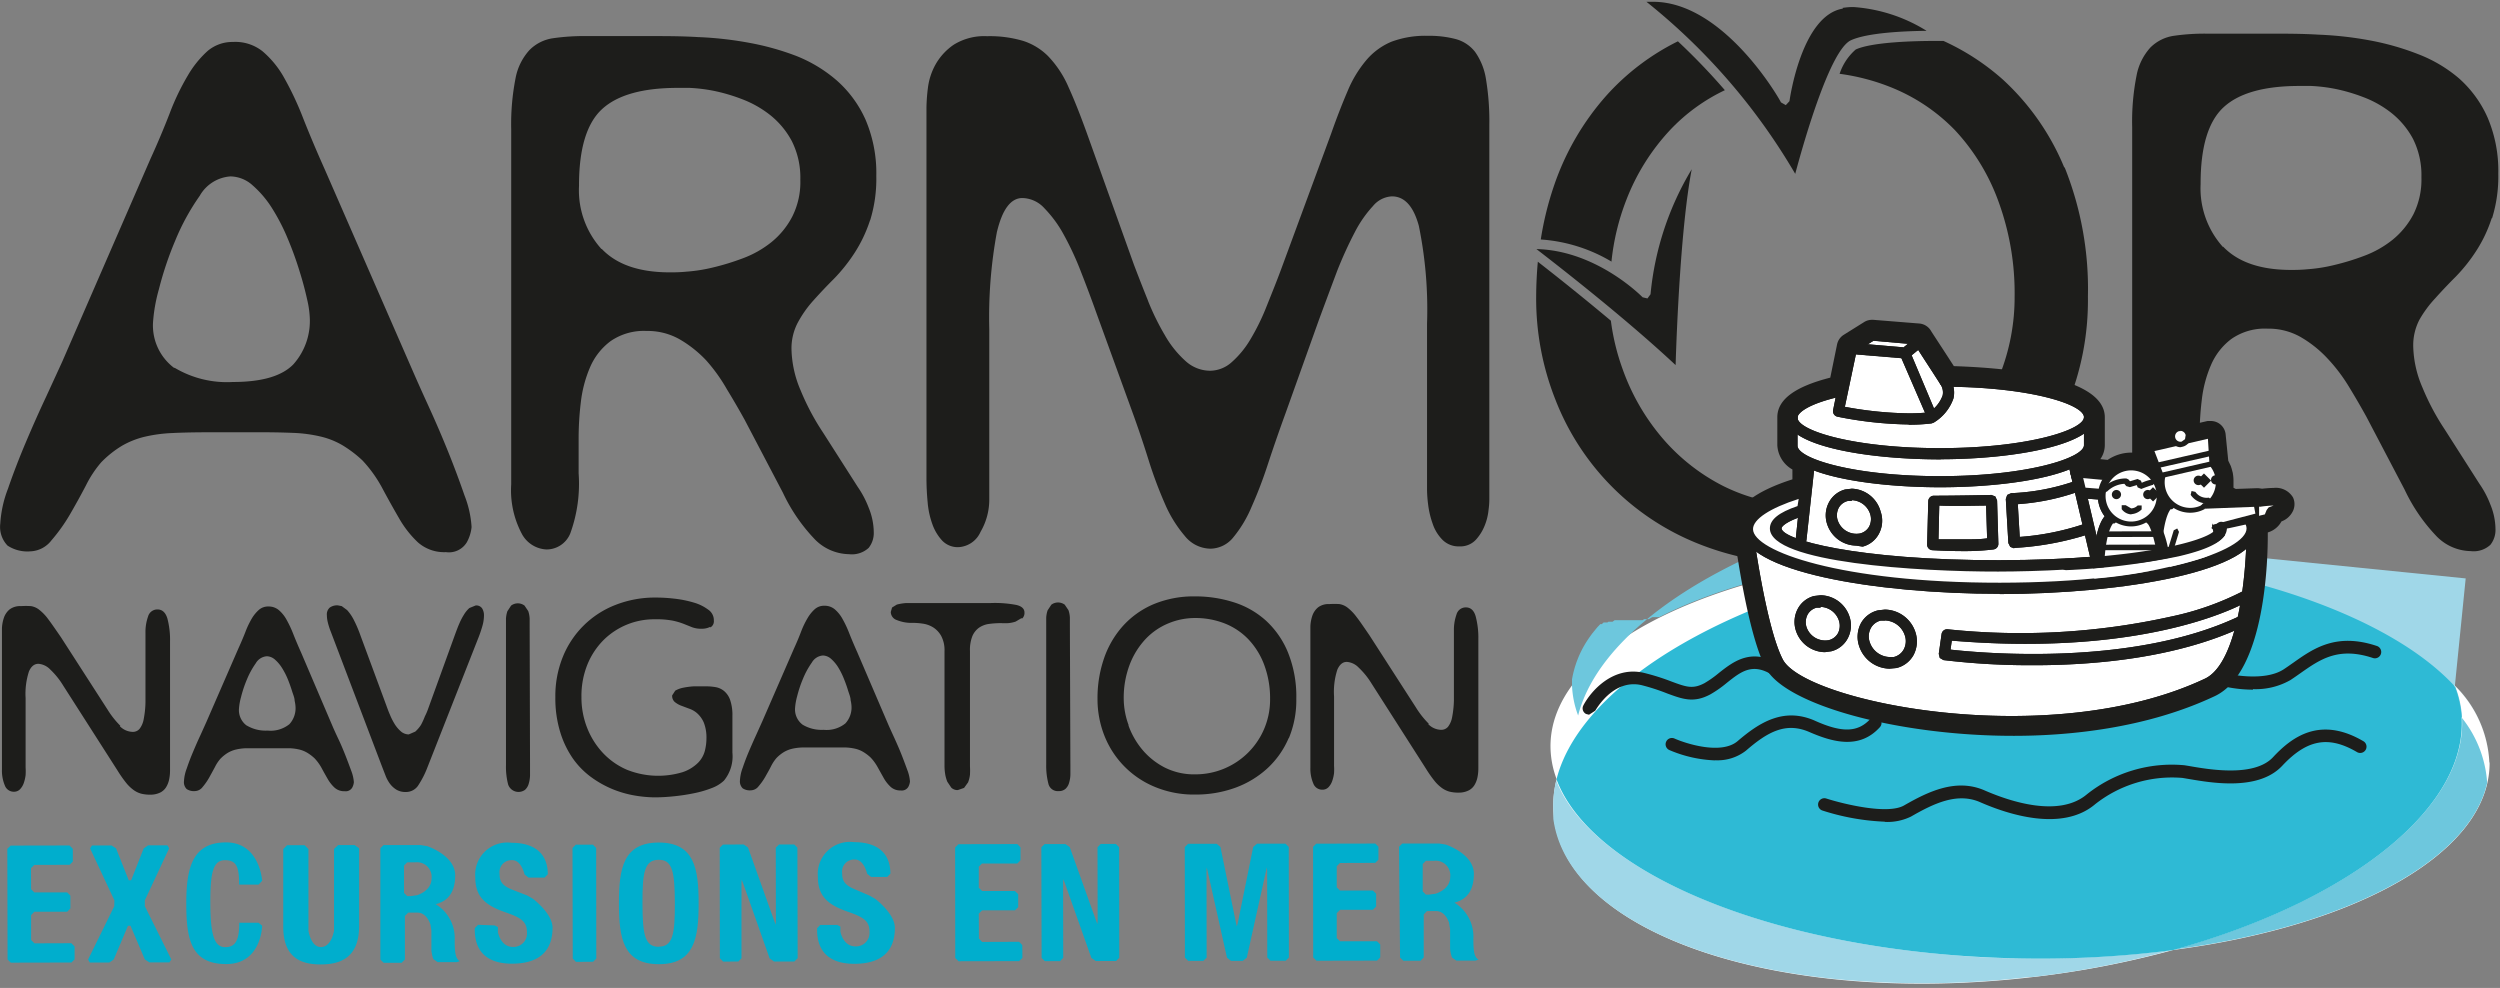
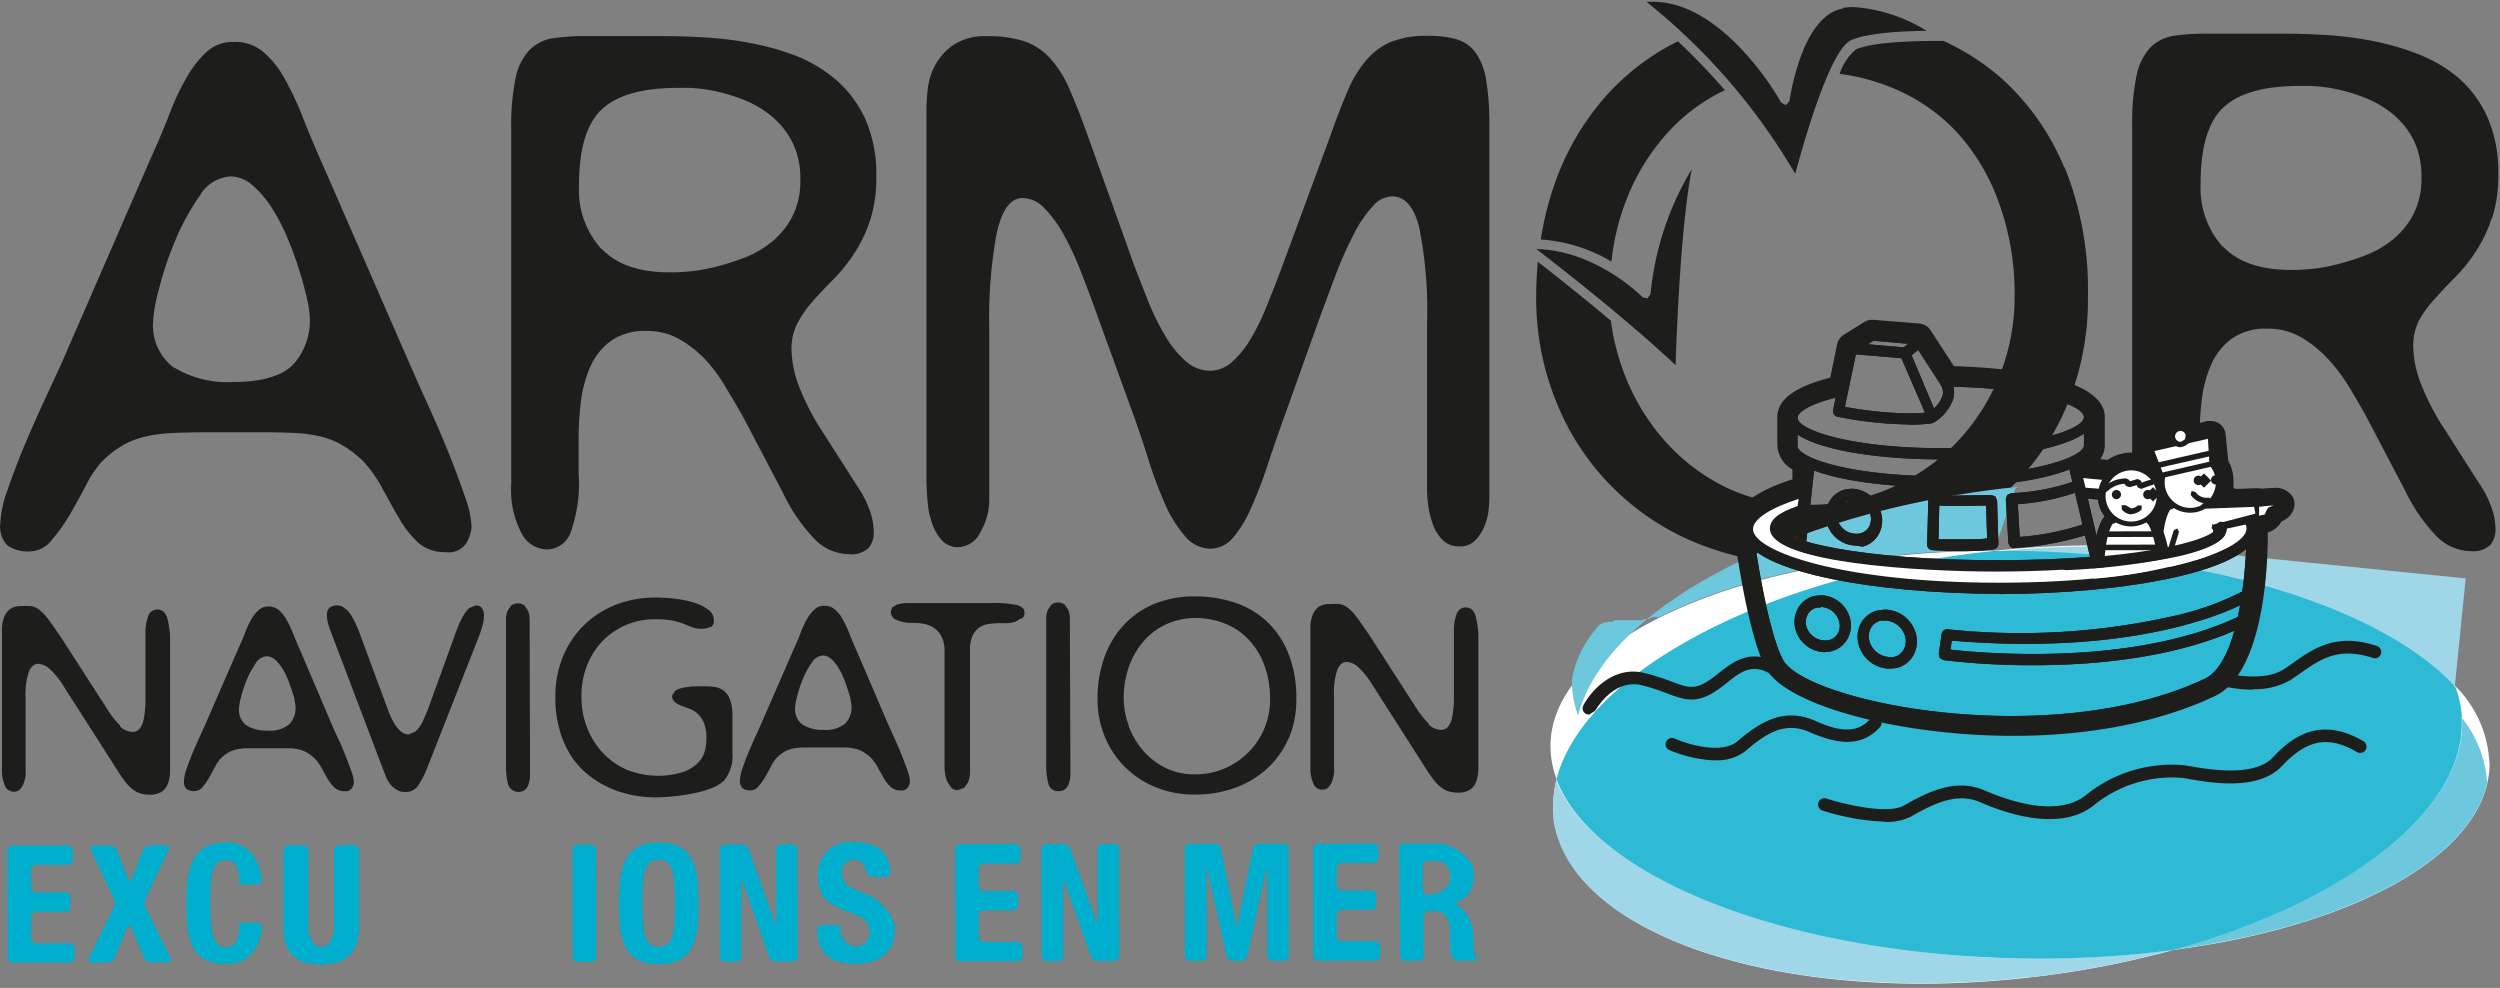
<svg xmlns="http://www.w3.org/2000/svg" width="248" height="98">
  <rect width="100%" height="100%" fill="#808080" stroke="none" />
  <g fill="none">
    <path d="M246.944 75.635a11.421 11.421 0 0 0-3.414-7.615c-3.895-9.924-23.198-15.748-45.685-13.388-24.594.14-44.099 8.63-44.036 19.442a9.37 9.37 0 0 0 .61 3.223 10.495 10.495 0 0 0-.267 3.807c1.358 11.65 22.614 18.731 47.475 15.825a93.185 93.185 0 0 0 13.96-2.69c18.299-2.412 31.42-9.734 31.383-18.592" fill="#FFF" />
    <path d="M204.774 16.612a24.53 24.53 0 0 0-6.117-8.744 23.503 23.503 0 0 0-5.863-3.807h-.9c-1.79 0-6.155.089-7.805.85a5.47 5.47 0 0 0-1.6 2.411c1.687.224 3.34.65 4.925 1.27a18.3 18.3 0 0 1 6.535 4.34 20.647 20.647 0 0 1 4.29 7.03 26.447 26.447 0 0 1 1.611 9.467 20.876 20.876 0 0 1-5.748 14.454 20.305 20.305 0 0 1-14.836 6.193 17.766 17.766 0 0 1-8.35-1.878 19.607 19.607 0 0 1-6.142-4.899 21.739 21.739 0 0 1-3.807-6.675 22.437 22.437 0 0 1-1.168-4.81 259.104 259.104 0 0 0-7.246-5.85 40.018 40.018 0 0 0-.165 3.516c-.02 3.474.627 6.92 1.904 10.152a25.19 25.19 0 0 0 13.858 14.175 27.919 27.919 0 0 0 11.155 2.12 31.46 31.46 0 0 0 11.027-1.904c3.263-1.184 6.26-3 8.82-5.343a24.277 24.277 0 0 0 5.838-8.325 27.145 27.145 0 0 0 2.132-10.939 32.45 32.45 0 0 0-2.31-12.817" fill="#1D1D1B" />
    <path d="M159.85 26.015a23.503 23.503 0 0 1 1.472-6.155 21.434 21.434 0 0 1 4.391-7.005 18.147 18.147 0 0 1 5.394-3.908 63.921 63.921 0 0 0-4.658-4.848 23.553 23.553 0 0 0-7.094 5.38 26.104 26.104 0 0 0-5.177 8.884 31.282 31.282 0 0 0-1.333 5.393c2.48.17 4.884.921 7.018 2.196" fill="#1D1D1B" />
    <path d="M163.429 29.607l-.482-.115s-4.505-4.644-10.533-4.784c2.449 1.891 8.883 6.904 13.807 11.51.101-3.312.507-13.743 1.599-19.429a29.378 29.378 0 0 0-4.086 12.399l-.305.419zM11.893 72.043c.334.346.79.546 1.27.559a.863.863 0 0 0 .685-.305c.21-.28.349-.607.406-.952a9.695 9.695 0 0 0 .177-1.662v-6.917a4.594 4.594 0 0 1 .254-1.598c.112-.426.5-.72.94-.711.469 0 .799.304.977.888.193.737.283 1.497.266 2.26V76.42c.002.303-.028.605-.089.901a2.411 2.411 0 0 1-.304.774 1.46 1.46 0 0 1-.597.533c-.302.14-.632.21-.964.203a3.528 3.528 0 0 1-.914-.101 2.348 2.348 0 0 1-.774-.38 3.921 3.921 0 0 1-.749-.737 12.5 12.5 0 0 1-.812-1.167l-5.406-8.452a7.614 7.614 0 0 0-1.27-1.574 1.815 1.815 0 0 0-1.18-.57c-.405 0-.718.253-.938.76a7.208 7.208 0 0 0-.33 2.653v6.878c.015.25.015.5 0 .749a3.807 3.807 0 0 1-.178.774 1.713 1.713 0 0 1-.368.622.825.825 0 0 1-.622.254.94.94 0 0 1-.888-.61 3.807 3.807 0 0 1-.292-1.586v-12.69-1.27c.007-.384.076-.765.203-1.129.112-.318.31-.599.571-.812.321-.229.71-.34 1.104-.317.334-.02.669-.02 1.003 0 .302.05.586.176.824.368.332.264.626.571.876.914.317.418.736 1.028 1.27 1.802l4.618 7.17a8.655 8.655 0 0 0 1.27 1.611m12.538-.025c.627.373 1.352.55 2.08.508a2.97 2.97 0 0 0 2.158-.635 2.335 2.335 0 0 0 .61-1.7c-.011-.21-.041-.418-.09-.622 0-.292-.152-.622-.266-.99a14.674 14.674 0 0 0-.419-1.168 7.31 7.31 0 0 0-.57-1.104 3.693 3.693 0 0 0-.699-.825c-.22-.2-.502-.317-.8-.33a1.383 1.383 0 0 0-1.103.698 8.147 8.147 0 0 0-.876 1.6c-.24.567-.435 1.153-.584 1.75a5.812 5.812 0 0 0-.203 1.13 1.904 1.904 0 0 0 .749 1.688m8.502 0c.153.368.356.812.61 1.345.253.533.482 1.079.697 1.625.216.545.407 1.066.584 1.548.14.357.226.734.254 1.117-.02.186-.075.367-.165.533a.749.749 0 0 1-.749.355 1.409 1.409 0 0 1-1.002-.355 3.617 3.617 0 0 1-.673-.85c-.19-.33-.393-.686-.596-1.067a4.62 4.62 0 0 0-.724-1.002 4.378 4.378 0 0 0-.723-.546 2.83 2.83 0 0 0-.787-.317 5.19 5.19 0 0 0-.951-.127H24.406a5.292 5.292 0 0 0-.99.127c-.28.066-.55.173-.8.317a3.68 3.68 0 0 0-.76.61c-.212.246-.391.519-.534.811-.19.356-.38.698-.583 1.066a6.104 6.104 0 0 1-.648.927.99.99 0 0 1-.761.393 1.269 1.269 0 0 1-.812-.203.952.952 0 0 1-.267-.787c.026-.435.12-.863.28-1.269.177-.533.389-1.087.634-1.662.241-.571.482-1.13.736-1.663l.571-1.269 3.16-7.259c.262-.575.495-1.12.698-1.637.172-.465.385-.915.634-1.345.193-.332.438-.632.724-.888.258-.22.587-.337.926-.33a1.56 1.56 0 0 1 1.028.343c.314.267.577.59.774.951.264.47.493.957.686 1.46.22.558.478 1.167.774 1.827l3.083 7.221zm5.381-1.942c.089.241.19.533.33.85.128.317.281.622.457.914.168.28.378.532.622.75.218.2.503.314.8.316l.646-.279c.22-.197.412-.423.571-.672.145-.271.272-.551.381-.838.123-.238.229-.484.317-.736l2.69-7.424c.128-.343.255-.698.407-1.04.132-.313.29-.614.47-.902.144-.24.323-.459.532-.647l.622-.254a.698.698 0 0 1 .635.28c.134.216.2.468.19.723a3.807 3.807 0 0 1-.152 1.015c-.111.396-.243.786-.394 1.168l-5.076 12.906a9.06 9.06 0 0 1-.863 1.7c-.264.448-.749.72-1.269.711a1.726 1.726 0 0 1-.951-.241 2.398 2.398 0 0 1-.648-.61 3.44 3.44 0 0 1-.431-.824l-.33-.85-5.076-13.363a7.183 7.183 0 0 1-.305-.952 3.185 3.185 0 0 1-.089-.698.901.901 0 0 1 .28-.749c.233-.164.514-.244.8-.228l.392.076.533.393c.25.277.463.584.635.914.271.524.505 1.067.698 1.624l2.576 6.967zm14.239 5.901v1.028c-.01.28-.057.558-.14.825a1.269 1.269 0 0 1-.355.571 1.091 1.091 0 0 1-1.675-.52 6.98 6.98 0 0 1-.216-1.89V62.106v-.736c.013-.25.06-.499.14-.736l.368-.559a1.104 1.104 0 0 1 1.332 0l.368.546c.081.237.128.485.14.736v.749l.038 13.82zm17.88-13.743c-.264.13-.555.195-.85.19a2.627 2.627 0 0 1-.926-.14l-.825-.33a6.853 6.853 0 0 0-1.104-.33 8.591 8.591 0 0 0-1.777-.139 7.132 7.132 0 0 0-5.063 2.018 7.398 7.398 0 0 0-1.625 2.424 8.312 8.312 0 0 0-.609 3.274 8.223 8.223 0 0 0 .571 3.07 7.766 7.766 0 0 0 1.561 2.475 7.107 7.107 0 0 0 2.373 1.663 8.35 8.35 0 0 0 5.571.228 3.96 3.96 0 0 0 1.498-.926 2.64 2.64 0 0 0 .672-1.193c.098-.39.15-.79.153-1.193a4.048 4.048 0 0 0-.254-1.573 2.627 2.627 0 0 0-.635-.914 2.297 2.297 0 0 0-.812-.482L67.566 70a2.284 2.284 0 0 1-.635-.368.812.812 0 0 1-.253-.647l.304-.47c.244-.14.51-.239.787-.292a7.5 7.5 0 0 1 1.079-.14h1.167c.319 0 .637.026.952.077.312.051.604.182.85.38.28.236.491.543.61.889.168.511.245 1.048.228 1.586v3.642c.099 1.001-.202 2-.838 2.78a3.566 3.566 0 0 1-1.205.736c-.56.219-1.137.389-1.726.507-.65.136-1.307.237-1.967.305-.637.07-1.276.109-1.916.114a12.424 12.424 0 0 1-2.006-.178 10.533 10.533 0 0 1-2.195-.622 10.241 10.241 0 0 1-2.12-1.18 8.008 8.008 0 0 1-1.827-1.84 9.378 9.378 0 0 1-1.269-2.614 11.421 11.421 0 0 1-.495-3.503 10.33 10.33 0 0 1 .736-3.984 9.213 9.213 0 0 1 5.216-5.165 10.71 10.71 0 0 1 4.01-.736c.628.001 1.255.04 1.878.114.637.07 1.265.198 1.879.38.516.145 1.002.381 1.434.699.366.24.582.653.57 1.09.03.28-.11.55-.355.686m9.163 9.645c.628.372 1.352.55 2.081.507a2.97 2.97 0 0 0 2.157-.634 2.322 2.322 0 0 0 .61-1.7 3.44 3.44 0 0 0-.09-.61c0-.292-.152-.622-.266-1.002-.114-.38-.254-.762-.419-1.168a7.246 7.246 0 0 0-.558-1.104 3.731 3.731 0 0 0-.698-.825c-.22-.2-.502-.317-.8-.33a1.383 1.383 0 0 0-1.103.698 8.02 8.02 0 0 0-.876 1.6c-.24.567-.435 1.153-.584 1.75a5.926 5.926 0 0 0-.203 1.13 1.89 1.89 0 0 0 .749 1.688m8.502 0c.161.364.364.812.61 1.345.24.533.482 1.079.697 1.624.216.546.407 1.066.584 1.549.14.357.226.733.254 1.116a1.409 1.409 0 0 1-.165.533.749.749 0 0 1-.749.356 1.421 1.421 0 0 1-1.002-.356 3.668 3.668 0 0 1-.673-.85l-.596-1.066a4.657 4.657 0 0 0-.724-1.002 4.327 4.327 0 0 0-.723-.546 2.766 2.766 0 0 0-.787-.317 5.076 5.076 0 0 0-.952-.127h-4.327a5.305 5.305 0 0 0-.99.127c-.28.066-.55.173-.8.317-.279.169-.535.373-.76.609-.211.248-.39.52-.534.812-.177.356-.38.698-.583 1.066a6.193 6.193 0 0 1-.66.927.99.99 0 0 1-.762.393 1.269 1.269 0 0 1-.812-.203.964.964 0 0 1-.266-.787c.026-.435.12-.863.279-1.269.177-.533.389-1.087.634-1.662.246-.576.491-1.13.736-1.663l.571-1.269 3.16-7.259c.263-.575.491-1.12.686-1.637.177-.465.394-.915.647-1.345a3.68 3.68 0 0 1 .723-.888c.258-.22.588-.337.926-.33.373-.011.737.11 1.028.342.314.268.577.59.775.952.264.469.494.957.685 1.46.22.558.478 1.167.774 1.827l3.096 7.22zm13.186-10.559l-.559.33c-.234.079-.477.13-.723.153a6.345 6.345 0 0 1-.698 0 8.985 8.985 0 0 0-1.206.076c-.354.044-.693.17-.99.368-.297.211-.53.501-.672.837a3.706 3.706 0 0 0-.241 1.498v11.421c.016.28.016.559 0 .838a2.906 2.906 0 0 1-.19.761l-.394.546-.622.216a.888.888 0 0 1-.647-.241l-.393-.584a3.515 3.515 0 0 1-.216-.774 5.19 5.19 0 0 1-.064-.762V64.594a2.982 2.982 0 0 0-.33-1.51 2.36 2.36 0 0 0-.799-.85 2.665 2.665 0 0 0-1.028-.369 6.815 6.815 0 0 0-.964-.076 3.883 3.883 0 0 1-1.612-.279.863.863 0 0 1-.597-.8l.127-.444.47-.291c.311-.082.63-.133.952-.153h8.376c.85-.032 1.701.031 2.537.19.533.128.8.381.8.75a.749.749 0 0 1-.216.583m4.772 14.493v1.027c-.009.28-.056.558-.14.825a1.269 1.269 0 0 1-.355.571.964.964 0 0 1-.66.216.952.952 0 0 1-1.028-.736 7.081 7.081 0 0 1-.216-1.89V62.017v-.736c.012-.25.06-.499.14-.736l.368-.559a1.117 1.117 0 0 1 1.332 0l.368.546c.082.237.129.485.14.736v.749l.05 13.82zm5.761-3.871a7.919 7.919 0 0 0 1.383 2.411c.615.73 1.37 1.33 2.221 1.764a6.472 6.472 0 0 0 3.02.673 7.398 7.398 0 0 0 7.424-7.45 9.505 9.505 0 0 0-.583-3.413 7.462 7.462 0 0 0-1.574-2.538 6.612 6.612 0 0 0-2.36-1.574 7.931 7.931 0 0 0-2.932-.533 6.878 6.878 0 0 0-2.614.52 6.56 6.56 0 0 0-2.272 1.549 7.741 7.741 0 0 0-1.586 2.538 9.277 9.277 0 0 0-.596 3.477c.016.867.18 1.725.482 2.538m15.888 1.269a8.756 8.756 0 0 1-2.106 3.008 9.518 9.518 0 0 1-3.173 1.929 11.421 11.421 0 0 1-3.985.685 10.05 10.05 0 0 1-4.023-.762 9.086 9.086 0 0 1-5-5.076 9.822 9.822 0 0 1-.685-3.642c-.015-1.359.2-2.71.635-3.997a9.365 9.365 0 0 1 1.865-3.224 8.642 8.642 0 0 1 3.033-2.17 10.33 10.33 0 0 1 4.137-.787c1.291-.007 2.575.185 3.807.572a8.591 8.591 0 0 1 3.198 1.802 8.782 8.782 0 0 1 2.208 3.16c.59 1.467.875 3.038.838 4.619a9.797 9.797 0 0 1-.749 3.934m13.845-1.409c.334.346.79.546 1.27.558a.863.863 0 0 0 .685-.304c.209-.28.348-.607.406-.952a9.822 9.822 0 0 0 .177-1.662v-6.917a4.594 4.594 0 0 1 .254-1.599c.112-.425.5-.719.94-.71.469 0 .799.304.964.888a8.16 8.16 0 0 1 .266 2.259v12.817c.002.303-.028.605-.089.901-.056.274-.159.536-.304.774-.145.23-.352.415-.597.533-.301.14-.631.21-.964.203a3.528 3.528 0 0 1-.914-.101 2.335 2.335 0 0 1-.774-.38 3.807 3.807 0 0 1-.749-.737 12.297 12.297 0 0 1-.812-1.167l-5.393-8.44a7.614 7.614 0 0 0-1.27-1.573 1.815 1.815 0 0 0-1.18-.571c-.405 0-.71.254-.938.761a7.132 7.132 0 0 0-.33 2.653v6.865c.015.25.015.5 0 .749-.031.264-.09.523-.178.774a1.7 1.7 0 0 1-.368.622.825.825 0 0 1-.622.254.94.94 0 0 1-.888-.61 3.731 3.731 0 0 1-.292-1.586v-12.69-1.27c.009-.384.077-.765.203-1.129.113-.317.31-.598.571-.812.321-.229.71-.34 1.104-.317.334-.02.669-.02 1.003 0 .301.05.585.177.824.368.332.264.626.571.876.914.33.418.736 1.028 1.27 1.802l4.618 7.17a8.794 8.794 0 0 0 1.27 1.611M17.324 36.485a10.152 10.152 0 0 0 5.787 1.408c2.86 0 4.856-.583 5.99-1.75a6.46 6.46 0 0 0 1.624-4.722 9.467 9.467 0 0 0-.254-1.7 32.177 32.177 0 0 0-.736-2.754 33.6 33.6 0 0 0-1.167-3.236 20.203 20.203 0 0 0-1.561-3.046 10.254 10.254 0 0 0-1.93-2.284 3.35 3.35 0 0 0-2.22-.901 3.807 3.807 0 0 0-3.046 1.929 22.487 22.487 0 0 0-2.424 4.429 33.312 33.312 0 0 0-1.624 4.835 16.168 16.168 0 0 0-.571 3.122 5.266 5.266 0 0 0 2.081 4.682m23.604.14c.44 1.015.998 2.263 1.675 3.744.677 1.48 1.32 2.978 1.93 4.492a93.154 93.154 0 0 1 1.598 4.277c.39.985.626 2.026.698 3.084v.076a3.896 3.896 0 0 1-.47 1.484 2.069 2.069 0 0 1-2.068.978 3.934 3.934 0 0 1-2.792-.978 10.254 10.254 0 0 1-1.84-2.347 94.557 94.557 0 0 1-1.637-2.932 12.944 12.944 0 0 0-2.005-2.83 11.688 11.688 0 0 0-2.005-1.523 7.817 7.817 0 0 0-2.183-.863 14.074 14.074 0 0 0-2.652-.355 77.179 77.179 0 0 0-3.338-.063h-4.936c-1.455 0-2.703.025-3.744.076-.927.035-1.85.158-2.754.368a8.426 8.426 0 0 0-2.22.876 10.152 10.152 0 0 0-2.107 1.675 10.952 10.952 0 0 0-1.485 2.246 73.775 73.775 0 0 1-1.624 2.944c-.527.9-1.134 1.749-1.815 2.538a2.766 2.766 0 0 1-2.107 1.091 3.591 3.591 0 0 1-2.246-.57 2.678 2.678 0 0 1-.723-2.183c.074-1.183.331-2.348.761-3.452.508-1.48 1.1-3.02 1.777-4.62.677-1.598 1.35-3.109 2.018-4.53a8344.04 8344.04 0 0 0 1.586-3.452l8.756-20.127a82.666 82.666 0 0 0 1.917-4.543 23.794 23.794 0 0 1 1.776-3.705 10.152 10.152 0 0 1 1.955-2.437 3.807 3.807 0 0 1 2.538-.914 4.34 4.34 0 0 1 2.918.914 9.467 9.467 0 0 1 2.158 2.64 30.698 30.698 0 0 1 1.89 4.023c.61 1.548 1.325 3.24 2.145 5.076l8.655 19.822zm18.833-11.929c1.48 1.548 3.743 2.318 6.789 2.31.343 0 .901 0 1.675-.076a15.685 15.685 0 0 0 2.538-.406 24.264 24.264 0 0 0 2.982-.914 10.152 10.152 0 0 0 2.83-1.6 7.995 7.995 0 0 0 2.069-2.537 7.614 7.614 0 0 0 .8-3.668 8.058 8.058 0 0 0-.838-3.807c-.53-1-1.26-1.881-2.145-2.589a10.457 10.457 0 0 0-2.804-1.586c-.93-.36-1.89-.641-2.868-.838a16.32 16.32 0 0 0-2.323-.279h-1.193c-3.485 0-5.99.707-7.512 2.12-1.523 1.412-2.28 3.95-2.272 7.614a8.693 8.693 0 0 0 2.22 6.243m26.65-2.842a13.756 13.756 0 0 1-1.56 3.274c-.592.91-1.272 1.76-2.03 2.538a51.65 51.65 0 0 0-2.031 2.145c-.61.673-1.133 1.42-1.561 2.22a5.495 5.495 0 0 0-.61 2.615c.036 1.412.347 2.805.914 4.099.601 1.461 1.345 2.86 2.221 4.175l3.427 5.368a9.581 9.581 0 0 1 1.091 2.068c.324.772.496 1.6.508 2.437a2.36 2.36 0 0 1-.508 1.56 2.462 2.462 0 0 1-1.954.623 4.848 4.848 0 0 1-3.49-1.587 17.272 17.272 0 0 1-3.058-4.505l-3.808-7.259a81.657 81.657 0 0 0-1.75-3.007 16.777 16.777 0 0 0-2.044-2.856 11.612 11.612 0 0 0-2.652-2.106 6.447 6.447 0 0 0-3.274-.825 5.8 5.8 0 0 0-3.592 1.028 6.345 6.345 0 0 0-2.03 2.614c-.467 1.1-.77 2.263-.901 3.452a29.759 29.759 0 0 0-.216 3.528v3.502a14.416 14.416 0 0 1-.825 5.952 2.538 2.538 0 0 1-2.36 1.6 2.919 2.919 0 0 1-2.475-1.6 9.2 9.2 0 0 1-1.028-4.86V12.83c-.04-1.703.105-3.405.432-5.076a5.698 5.698 0 0 1 1.383-2.792 4.112 4.112 0 0 1 2.322-1.168 21.46 21.46 0 0 1 3.274-.215h6.346c1.497 0 3.096 0 4.796.101 1.704.067 3.4.258 5.077.571 1.571.286 3.113.715 4.606 1.282a13.96 13.96 0 0 1 4.074 2.462 11.332 11.332 0 0 1 2.842 3.883 13.503 13.503 0 0 1 1.066 5.584 13.96 13.96 0 0 1-.609 4.39m27.564 7.996c.47 1.179 1.03 2.32 1.675 3.413.536.95 1.222 1.807 2.03 2.538a3.63 3.63 0 0 0 2.437.978 3.236 3.236 0 0 0 2.145-.838 9.353 9.353 0 0 0 1.852-2.246 21.967 21.967 0 0 0 1.625-3.312c.507-1.27 1.028-2.538 1.56-3.998l4.848-13.147a67.664 67.664 0 0 1 1.663-4.29 11.65 11.65 0 0 1 1.853-3.02 6.612 6.612 0 0 1 2.462-1.789 9.594 9.594 0 0 1 3.59-.584 10.33 10.33 0 0 1 2.767.318 3.63 3.63 0 0 1 1.93 1.269 6.345 6.345 0 0 1 1.09 2.728 25.38 25.38 0 0 1 .33 4.492v37.03c0 .242 0 .635-.075 1.168a5.571 5.571 0 0 1-.394 1.6 4.581 4.581 0 0 1-.9 1.42 2.094 2.094 0 0 1-1.6.623 2.246 2.246 0 0 1-1.675-.648 4.099 4.099 0 0 1-.977-1.599 8.744 8.744 0 0 1-.444-1.852 12.843 12.843 0 0 1-.115-1.498V32.107a41.32 41.32 0 0 0-.812-9.696c-.533-1.963-1.43-2.94-2.69-2.931a2.602 2.602 0 0 0-1.853.951c-.703.763-1.3 1.617-1.777 2.539a40.203 40.203 0 0 0-1.776 3.883c-.584 1.556-1.189 3.18-1.815 4.873l-3.325 9.302a165.165 165.165 0 0 0-1.738 5.013 42.666 42.666 0 0 1-1.625 4.25 12.018 12.018 0 0 1-1.802 3.008 2.957 2.957 0 0 1-2.284 1.13 3.312 3.312 0 0 1-2.538-1.27 12.462 12.462 0 0 1-1.967-3.184 41.408 41.408 0 0 1-1.637-4.391 108.236 108.236 0 0 0-1.637-4.835l-3.503-9.645c-.482-1.354-.994-2.72-1.535-4.099a29.708 29.708 0 0 0-1.713-3.706 11.865 11.865 0 0 0-1.93-2.64 3.033 3.033 0 0 0-2.182-1.014c-1.16 0-2.005 1.138-2.538 3.413-.58 3.16-.832 6.37-.749 9.582v16.916a6.345 6.345 0 0 1-.863 3.198 2.538 2.538 0 0 1-2.17 1.523 2.132 2.132 0 0 1-1.637-.648 4.683 4.683 0 0 1-.977-1.637 8.401 8.401 0 0 1-.47-2.208 25.343 25.343 0 0 1-.114-2.322V10.723a17.17 17.17 0 0 1 .14-1.967c.096-.829.355-1.631.761-2.36a5.85 5.85 0 0 1 1.815-1.967c.99-.607 2.14-.9 3.3-.838a11.586 11.586 0 0 1 3.59.47 6.168 6.168 0 0 1 2.437 1.485c.861.896 1.553 1.941 2.043 3.083.584 1.278 1.24 2.936 1.967 4.975l4.518 12.627c.444 1.167.914 2.373 1.421 3.63m106.638-5.394c1.48 1.548 3.743 2.318 6.789 2.31.343 0 .9 0 1.675-.076.856-.065 1.705-.201 2.538-.407 1.013-.239 2.01-.544 2.982-.913a10.152 10.152 0 0 0 2.83-1.6 8.071 8.071 0 0 0 2.069-2.537c.56-1.14.83-2.4.787-3.668a8.033 8.033 0 0 0-.838-3.807 8.249 8.249 0 0 0-2.107-2.538 10.393 10.393 0 0 0-2.791-1.586c-.93-.36-1.89-.641-2.868-.838a16.256 16.256 0 0 0-2.323-.28h-1.193c-3.485 0-5.99.707-7.512 2.12-1.523 1.413-2.28 3.951-2.272 7.614a8.693 8.693 0 0 0 2.22 6.244m26.65-2.843a13.63 13.63 0 0 1-1.56 3.275c-.591.911-1.271 1.761-2.03 2.538a51.651 51.651 0 0 0-2.031 2.144 11.206 11.206 0 0 0-1.548 2.107 5.52 5.52 0 0 0-.61 2.614 10.85 10.85 0 0 0 .914 4.1c.6 1.461 1.344 2.86 2.22 4.174l3.427 5.368a9.492 9.492 0 0 1 1.092 2.069c.323.772.496 1.6.507 2.436a2.373 2.373 0 0 1-.507 1.561 2.45 2.45 0 0 1-1.955.622 4.848 4.848 0 0 1-3.49-1.586 17.335 17.335 0 0 1-3.058-4.505l-3.807-7.26a81.658 81.658 0 0 0-1.751-3.007 16.7 16.7 0 0 0-2.12-2.779 11.56 11.56 0 0 0-2.652-2.107 6.46 6.46 0 0 0-3.274-.824 5.8 5.8 0 0 0-3.591 1.027 6.345 6.345 0 0 0-2.03 2.615c-.47 1.1-.774 2.262-.902 3.451a29.264 29.264 0 0 0-.215 3.528v3.49a14.39 14.39 0 0 1-.825 5.952 2.538 2.538 0 0 1-2.36 1.599 2.919 2.919 0 0 1-2.475-1.599 9.2 9.2 0 0 1-1.028-4.86V12.589a23.388 23.388 0 0 1 .431-5.076 5.698 5.698 0 0 1 1.37-2.792 4.124 4.124 0 0 1 2.323-1.168c1.08-.155 2.17-.227 3.261-.215h6.346c1.497 0 3.096 0 4.784.101 1.704.067 3.4.258 5.076.571 1.64.303 3.246.761 4.797 1.37a13.883 13.883 0 0 1 4.023 2.386 11.32 11.32 0 0 1 2.842 3.884 13.477 13.477 0 0 1 1.066 5.584 13.96 13.96 0 0 1-.609 4.39" fill="#1D1D1B" />
    <path fill="#A0D7E8" transform="rotate(-84.25 227.937 61.07)" d="M222.594 44.865H233.279V77.276H222.594z" />
    <path d="M216.005 54.569c-.964-.094-1.942-.174-2.931-.242h-.775a92.081 92.081 0 0 0-14.505.407h2.424c3.046 0 6.016.228 8.884.52 15.634 1.573 28.502 6.485 34.365 12.842-2.728-7.182-13.376-12.17-27.462-13.527m-61.599 22.728zm-.317 3.452c1.104 8.35 12.5 14.34 28.096 15.913-15.583-1.573-26.98-7.614-28.096-15.913m61.408 12.97a93.503 93.503 0 0 1-13.82 2.677 93.503 93.503 0 0 0 13.833-2.678m-13.947 2.678h-.203.203" fill="#A0D7E8" />
    <path d="M154.406 77.297a10.596 10.596 0 0 0-.317 3.185v.736c1.104 8.35 12.5 14.34 28.096 15.914a90.102 90.102 0 0 0 19.137-.216h.33a93.338 93.338 0 0 0 13.82-2.677c-4.998.644-10.037.92-15.076.824-3.046 0-6.015-.228-8.883-.52-19.036-1.916-34.049-8.883-37.183-17.246" fill="#A0D7E8" />
    <path d="M162.515 62.386l-.444.545.444-.545zm-2.005 5.025a9.404 9.404 0 0 1 0 0" fill="#6DC7DD" />
    <path d="M197.832 54.569c-12.868.076-24.327 2.423-32.335 6.205l-.177.089-.724.355H163.924l-.127.064-.127.076-.114.063h-.457l-.165.102h-2.766l-.204.152h-.418l-.09.076h-.38l-.178.165h-.152l-.24.254-.102.114-.445.546c-.19.254-.368.508-.533.761a10.241 10.241 0 0 0-1.484 3.807v.508c.03 1.05.236 2.089.609 3.071 2.601-10.304 20.14-19.95 42.284-22.538l1.155-.127m43.528 19.696a11.56 11.56 0 0 1 3.4 7.31 11.548 11.548 0 0 0-3.413-7.31m3.414 7.601c-1.815 7.932-14.277 14.315-31.142 16.498 16.865-2.221 29.34-8.617 31.142-16.498" fill="#6DC7DD" />
    <path d="M243.53 68.02c.324.815.541 1.668.648 2.538 1.091 9.34-10.952 18.782-28.604 23.655 16.865-2.22 29.327-8.617 31.142-16.497v-.203a11.56 11.56 0 0 0-3.401-7.31" fill="#6DC7DD" />
    <path d="M209.152 55.165c-2.88-.292-5.85-.47-8.883-.52h-2.424l-1.155.127c-22.144 2.538-39.682 12.233-42.284 22.538 3.135 8.426 18.097 15.33 37.183 17.246 2.88.292 5.85.47 8.883.52 5.039.096 10.078-.18 15.076-.825 17.64-4.873 29.696-14.314 28.592-23.655a10.254 10.254 0 0 0-.648-2.538c-5.863-6.345-18.73-11.269-34.365-12.842" fill="#2EBAD5" />
    <path d="M157.63 70.901l-.292-.076a.622.622 0 0 1-.267-.85c.749-1.434 2.957-3.947 6.015-3.224.932.228 1.848.516 2.741.863 1.447.533 2.094.774 3.262.152.505-.297.985-.637 1.434-1.015 1.447-1.142 3.249-2.538 6.002-.837a.63.63 0 0 1-.672 1.066c-2.005-1.27-3.135-.368-4.556.761-.504.423-1.043.8-1.612 1.13-1.662.9-2.766.482-4.29-.077a20.926 20.926 0 0 0-2.537-.824c-2.88-.673-4.594 2.538-4.62 2.538l-.609.393zm12.512 4.53a12.69 12.69 0 0 1-4.543-1.027.625.625 0 1 1 .508-1.143c1.205.533 4.67 1.625 6.269.254 2.144-1.84 4.543-3.363 7.614-2.043 2.792 1.27 4.353 1.168 5.57-.178a.624.624 0 1 1 .927.838c-2.017 2.233-4.67 1.497-7.005.482-2.335-1.015-4.15 0-6.269 1.84a4.581 4.581 0 0 1-3.045.965m16.763 6.091a23.11 23.11 0 0 1-6.142-1.104.626.626 0 1 1 .381-1.193c1.586.508 6.066 1.637 7.716.685 2.386-1.37 5.152-2.715 7.97-1.497 2.614 1.142 7.41 2.703 10.152.406a13.528 13.528 0 0 1 9.695-2.893l.393.063c1.955.343 6.51 1.155 8.389-.863 1.878-2.018 4.683-4.111 8.985-1.573a.626.626 0 0 1-.635 1.078c-2.843-1.675-4.987-1.269-7.437 1.345-2.449 2.615-7.373 1.625-9.517 1.27l-.381-.064a12.31 12.31 0 0 0-8.668 2.614c-3.248 2.741-8.566 1.04-11.42-.215-2.285-.99-4.633.165-6.84 1.434a5.33 5.33 0 0 1-2.539.533m36.46-13.122a13.16 13.16 0 0 1-2.907-.33.653.653 0 0 1 .305-1.27s3.63.876 5.634-.405c.33-.216.648-.445.978-.673 1.992-1.409 4.25-2.995 8.261-1.662a.628.628 0 1 1-.393 1.192c-3.414-1.129-5.229.153-7.145 1.498-.343.241-.685.482-1.015.698a6.942 6.942 0 0 1-3.706.9" fill="#1D1D1B" />
-     <path d="M199.736 72.335c-11.015 0-22.22-2.944-23.985-6.345-1.56-3.008-2.715-10.597-3.033-12.932l-.089-.558v-.165c.127-1.65 2.094-3.071 5.863-4.2v-1.93c-1.002-.583-1.51-1.268-1.51-2.017v-2.741c0-1.409 1.726-2.538 5.14-3.325l.761-3.807.33-.47 2.03-1.269.394-.114h.064l4.555.393.559.33 2.538 3.884c7.132.088 14.644 1.459 14.644 4.302v2.791a2.386 2.386 0 0 1-1.383 1.942 75.43 75.43 0 0 1 2.602.254 3.49 3.49 0 0 1 3.921-.28l-.508-1.268v-.61l.483-.368 1.573-.355c-.084-.78.429-1.5 1.193-1.675h.343c.655 0 1.24.411 1.46 1.028l1.357-.317h.165l.444.152.292.546.178 2.804.089.165.215.444v.178l-.672.317.698-.228.076.304.063.648c0 .26-.03.52-.089.774V48.959c.33.14.648.292.94.445l2.335-.09c.353 0 .656.25.723.597l.228 1.155a.736.736 0 0 1-.507.85l-.19.09v1.104c0 1.344-.115 13.197-4.848 15.43-6.739 3.186-14.366 3.808-19.594 3.808l.152-.013z" fill="#FFF" />
    <path d="M185.7 31.726a1.46 1.46 0 0 0-.786.228l-2.03 1.27c-.336.217-.569.56-.648.951l-.673 3.287c-3.527.9-5.253 2.183-5.253 3.934v2.766a2.931 2.931 0 0 0 1.497 2.412v.977c-3.705 1.193-5.622 2.677-5.863 4.543v.33l.102.698c.418 3.02 1.535 10.152 3.109 13.134 1.903 3.668 13.185 6.752 24.632 6.739 5.304 0 13.045-.698 19.911-3.934 5.076-2.373 5.28-13.833 5.266-16.104v-.673c.498-.333.744-.936.622-1.523l-.228-1.154a1.472 1.472 0 0 0-1.447-1.18l-2.12.076-.228-.115v-.698a4.683 4.683 0 0 0-.076-.8l-.101-.38-.089-.279-.254-.533-.254-2.55a1.472 1.472 0 0 0-1.472-1.384h-.33l-.825.19a2.284 2.284 0 0 0-1.84-.926h-.507a2.297 2.297 0 0 0-1.739 1.802l-1.028.241a1.472 1.472 0 0 0-1.091 1.827h-.52a4.2 4.2 0 0 0-2.36.724l-.724-.076c.288-.41.443-.896.444-1.396v-2.754c0-4.34-11.155-4.95-14.975-5.076-1.167-1.815-2.31-3.54-2.31-3.566a1.485 1.485 0 0 0-1.103-.66l-4.582-.368h-.126zm34.455 20.685h.216l-.064.28.064-.28v-.24h-.203l-.013.24zm-6.003.508c.33-2.538 1.04-2.944 1.04-2.944l-1.09-.203v.101l-.165.457v.089l-.292.444-.42.419c.382.114.686.8.94 1.611l-.013.026zm-7.97-5.178l-.075-.33v.33h.076zm-20.481-14.518l4.555.394s1.422 2.144 2.716 4.175c7.944 0 14.315 1.624 14.315 3.579v2.791c0 .559-.52 1.08-1.447 1.549l.152 1.13c1.27.088 2.373.202 3.503.33a2.754 2.754 0 0 1 4.34.646l.635.114v-.774h-.165l-1.016-2.652 2.538-.571-.215-.203-.127-.28a.812.812 0 0 1 .609-.964h.178a.812.812 0 0 1 .786.635v.304l-.101.28 2.297-.52.177 2.842h-.101l.254.368.165.355v.178l.076.28v.507l-.076.609v.127l-.165.457v.088l-.127.242c.605.221 1.194.484 1.764.786l2.538-.088.228 1.154h-.19l-.85.19c.23.29.36.646.368 1.016l-.127.61h.127s0 12.69-4.43 14.77a46.079 46.079 0 0 1-19.276 3.808c-11.421 0-21.865-3.122-23.325-5.94-1.46-2.817-2.677-10.71-2.97-12.69l-.063-.406v-.089c.09-1.396 2.208-2.665 5.698-3.68l-.089.863.343-.05.102-3.732c-.965-.482-1.523-1.015-1.523-1.586v-2.728c0-1.066 1.903-2.018 4.91-2.69h.128l.863-4.227 2.018-1.307z" fill="#1D1D1B" />
    <path d="M224.28 52.17h-.204a.736.736 0 0 1-.672-.736V50a.736.736 0 0 1 .621-.736 12.386 12.386 0 0 1 1.523-.127c.317 0 .965 0 1.27.533v.723c0 .127-.204.457-1.016.775l-.089.19c-.278.522-.83.837-1.421.812" fill="#FFF" />
    <path d="M225.548 48.401c-.544.013-1.086.06-1.624.14a1.472 1.472 0 0 0-1.27 1.459v1.434A1.472 1.472 0 0 0 224 52.906h.266a2.259 2.259 0 0 0 2.056-1.18 2.043 2.043 0 0 0 1.142-1.04 1.599 1.599 0 0 0 0-1.346 1.98 1.98 0 0 0-1.903-.939m0 1.472c.292 0 .533 0 .571.127.038.127-.964.596-.964.596a.838.838 0 0 1-.876.838h-.14V50c.467-.07.937-.113 1.409-.127" fill="#1D1D1B" />
    <path d="M199.635 72.17a64.153 64.153 0 0 1-7.132-.393c-8.35-.927-15.343-3.376-16.625-5.85-1.802-3.465-3.033-13.034-3.096-13.44a.558.558 0 0 1 1.091-.14c0 .102 1.27 9.772 2.982 13.072 2.208 4.238 26.498 9.162 41.879 1.903 3.375-1.599 4.111-10.837 4.111-14.264a.558.558 0 1 1 1.104 0 46.56 46.56 0 0 1-.558 6.688c-.762 4.746-2.17 7.614-4.188 8.579a46.954 46.954 0 0 1-19.581 3.807" fill="#1D1D1B" />
    <path d="M180.599 60.28h-.38c-.384.092-.71.34-.902.684-.205.392-.242.85-.101 1.27a1.954 1.954 0 0 0 2.195 1.269c.388-.09.72-.339.914-.686.2-.393.233-.851.089-1.269a1.98 1.98 0 0 0-1.815-1.345m.431 4.492a3.071 3.071 0 0 1-2.868-2.106 2.766 2.766 0 0 1 .178-2.196c.335-.63.92-1.091 1.612-1.269l.647-.076a3.071 3.071 0 0 1 2.868 2.107c.247.72.182 1.511-.178 2.183a2.538 2.538 0 0 1-1.624 1.269l-.635.088zm5.965-3.134h-.419c-.421.098-.781.37-.99.749-.23.434-.267.945-.101 1.408a2.145 2.145 0 0 0 1.967 1.46h.406c.42-.1.78-.371.99-.75.233-.437.27-.954.101-1.42a2.145 2.145 0 0 0-1.967-1.46m.457 4.784a3.236 3.236 0 0 1-3.008-2.22 2.88 2.88 0 0 1 .178-2.297 2.627 2.627 0 0 1 1.7-1.27l.673-.075a3.236 3.236 0 0 1 3.02 2.22c.262.763.193 1.6-.19 2.31-.36.64-.972 1.1-1.688 1.269l-.685.063zm-3.744-16.637h-.38c-.388.09-.72.339-.914.686-.2.393-.233.851-.089 1.269a1.954 1.954 0 0 0 2.196 1.269c.387-.09.72-.338.913-.685.201-.394.233-.852.09-1.27a1.98 1.98 0 0 0-1.816-1.345m.432 4.505a3.071 3.071 0 0 1-2.868-2.106 2.754 2.754 0 0 1 .178-2.196c.334-.63.92-1.091 1.611-1.269l.647-.076a3.071 3.071 0 0 1 2.868 2.284c.25.725.186 1.521-.177 2.196a2.538 2.538 0 0 1-1.612 1.269l-.647-.102zm17.665 11.866a72.335 72.335 0 0 1-8.998-.508l-.368-.216-.101-.406.28-1.967a.558.558 0 0 1 .596-.47 68.832 68.832 0 0 0 22.208-1.268 28.135 28.135 0 0 0 7.144-2.538.558.558 0 0 1 .571.952c-.38.228-9.606 5.647-29.505 3.984l-.127.889c3.046.342 17.983 1.713 28.541-3.262a.558.558 0 0 1 .47 1.003c-6.51 3.07-14.62 3.807-20.711 3.807m-9.277-20.419c-7.614 0-15.317-1.409-15.317-4.124 0-1.358 1.79-2.45 5.343-3.236a.558.558 0 0 1 .24 1.078c-3.527.774-4.479 1.714-4.466 2.145 0 1.269 5.533 3.033 14.213 3.02 8.68-.012 14.2-1.827 14.2-3.07 0-1.244-5.24-2.983-13.781-3.021a.558.558 0 0 1-.546-.558.546.546 0 0 1 .558-.546c7.399 0 14.886 1.472 14.886 4.124 0 2.653-7.703 4.163-15.304 4.175" fill="#1D1D1B" />
    <path d="M192.528 48.338c-7.614 0-15.317-1.41-15.317-4.125v-2.766a.558.558 0 1 1 1.104 0v2.766c0 1.27 5.533 3.033 14.213 3.02 8.68-.012 14.2-1.827 14.2-3.07v-2.767a.558.558 0 0 1 1.104 0v2.766c0 2.729-7.703 4.163-15.304 4.176" fill="#1D1D1B" />
    <path d="M178.632 54.048a.558.558 0 0 1-.495-.609l.787-7.538a.558.558 0 0 1 1.104.114l-.825 7.538a.558.558 0 0 1-.546.495m29.379 2.297a.558.558 0 0 1-.546-.431l-2.322-9.873a.558.558 0 1 1 1.078-.254l2.323 9.873a.558.558 0 0 1-.407.672l-.126.013zm-25.026-15.99c2.092.4 4.216.616 6.345.648.666.003 1.331-.03 1.993-.102a3.287 3.287 0 0 0 1.358-1.662 1.421 1.421 0 0 0-.229-1.13c-1.04-1.624-2.17-3.337-2.538-3.947l-4.099-.355-1.675 1.066-1.155 5.482zm6.345 1.752a37.906 37.906 0 0 1-7.094-.775.558.558 0 0 1-.418-.647l1.269-6.269.24-.355 2.031-1.27.343-.088 4.556.393.419.242s1.434 2.17 2.715 4.187c.394.585.527 1.306.368 1.993a4.53 4.53 0 0 1-1.967 2.41l-.215.077c-.75.088-1.505.13-2.26.127" fill="#1D1D1B" />
    <path d="M191.589 41.548l-.508-.33-2.462-5.685-5.076-.419a.558.558 0 0 1-.317-.976.546.546 0 0 1 .406-.128l5.355.457.457.33 2.538 6.028a.558.558 0 0 1-.292.723h-.101z" fill="#1D1D1B" />
    <path fill="#1D1D1B" d="M189.241 35.393L188.81 35.19 188.886 34.416 189.749 33.706 190.536 33.782 190.459 34.569 189.596 35.279z" />
    <path d="M199.787 54.39l-.368-.139-.19-.38-.254-4.366.14-.406.393-.178a21.688 21.688 0 0 0 6.345-1.205.558.558 0 1 1 .393 1.028 22.525 22.525 0 0 1-6.078 1.269l.19 3.248a25.85 25.85 0 0 0 6.345-1.269.558.558 0 1 1 .444 1.016 29.327 29.327 0 0 1-7.31 1.345l-.05.038zm-7.488-.887h2.437c.977 0 1.739 0 2.386-.102l-.102-3.249c-.951 0-2.944.076-4.644 0l-.077 3.35zm2.437 1.167c-1.612 0-2.982-.089-3.046-.089a.558.558 0 0 1-.52-.57l.114-4.303a.558.558 0 0 1 .571-.533c2.36 0 5.66-.076 5.686-.076l.393.152.178.394.127 4.302a.558.558 0 0 1-.483.558 23.49 23.49 0 0 1-3.033.165" fill="#1D1D1B" />
    <path d="M178.873 50.647c-1.726.533-2.703 1.155-2.703 1.802 0 2.069 9.886 3.731 22.081 3.719 12.196-.013 22.081-1.714 22.069-3.808 0-1.586-5.762-2.931-13.96-3.464l-.495-2.081c10.153.736 17.475 2.97 17.475 5.609 0 3.261-11.193 5.914-25.025 5.939-13.833.025-25.038-2.602-25.038-5.863 0-1.434 2.144-2.741 5.71-3.807l-.114 1.954z" fill="#FFF" />
    <path d="M178.429 49.492c-2.855.914-4.53 2.018-4.53 2.995 0 2.183 8.73 5.33 24.492 5.318 15.761-.013 24.467-3.198 24.467-5.381 0-1.802-5.673-4.137-16.206-5l.229.952c4.53.317 13.96 1.269 13.96 3.984 0 3.401-14.798 4.328-22.628 4.34-7.83.013-22.627-.862-22.64-4.276 0-.876.876-1.586 2.742-2.221l.114-.71zm19.962 9.417c-12.399 0-25.584-2.221-25.597-6.422 0-1.688 2.056-3.134 6.117-4.302l.508.102.19.482-.19 1.89-.38.47c-1.892.597-2.31 1.117-2.31 1.27 0 1.116 7.398 3.185 21.573 3.172 14.175-.013 21.574-2.12 21.574-3.236 0-.634-3.376-2.246-13.389-2.906l-.507-.419-.597-2.056.114-.482.457-.19c13.262.964 17.983 3.807 17.995 6.155 0 4.2-13.172 6.472-25.57 6.497" fill="#1D1D1B" />
    <path d="M220.282 53.553s-.076-.698-.241-1.472l3.807-.837v-1.27l-4.543.166-.33-.216a2.741 2.741 0 0 0 .406-3.909h.101l-.203-2.868-2.284.52.089-.596a.813.813 0 1 0-1.587.355l.343.495-2.538.571 1.015 2.653h.165l-.076.647a2.766 2.766 0 0 0 1.066 2.17h-.343s-1.078.571-1.192 5.076" fill="#FFF" />
    <path d="M213.962 55.685a.558.558 0 0 1-.533-.57c.089-3.453.723-4.798 1.167-5.318a3.287 3.287 0 0 1-.672-1.992v-.407l-1.015-2.652v-.457l.368-.279 1.738-.393a1.37 1.37 0 0 1 2.665-.61l1.536-.355.457.102.14.393.177 2.83a3.274 3.274 0 0 1 0 3.579l3.807-.14a.546.546 0 0 1 .571.533v1.27a.546.546 0 0 1-.431.558l-3.3.723c.102.558.14.977.14.99a.558.558 0 1 1-1.104.114s-.064-.673-.229-1.421a.558.558 0 0 1 .419-.66l3.376-.736v-.229l-3.985.153-.419-.165-.076-.064-.394-.419.19-.545a2.183 2.183 0 0 0 .33-3.122l-.088-.533v-.102l-.127-1.89-1.65.38-.57-.215v-.8l-.305-.19-.19.304.114.153.24.558-.418.444-1.878.432.647 1.7.165.114.152.52-.063.52c0 .68.314 1.322.85 1.74l.19.596-.482.393h-.152c-.203.254-.8 1.27-.889 4.62a.558.558 0 0 1-.545.533" fill="#1D1D1B" />
    <path d="M224.102 50v1.434a.838.838 0 0 0 1.015-.838s1.104-.33.964-.596c-.14-.266-1.98 0-1.98 0" fill="#FFF" />
    <path d="M224.241 52.03h-.19a.558.558 0 0 1-.508-.545V50a.558.558 0 0 1 .47-.546c.492-.072.987-.114 1.484-.127.305 0 .863 0 1.08.432v.57c0 .102-.179.407-.99.712l-.102.253a1.345 1.345 0 0 1-1.27.711m-10.253 3.414l-.267-.28c.127-4.593 1.27-5.304 1.346-5.367h.101a16.815 16.815 0 0 1 3.896 0c1.142.291 1.485 3.248 1.536 3.807l-.254.304-.305-.254c-.127-1.269-.57-3.21-1.13-3.363a15.838 15.838 0 0 0-3.616 0c-.152.14-.926 1.08-1.028 4.874l-.28.279z" fill="#1D1D1B" />
    <path d="M214.444 47.805a2.78 2.78 0 1 0 2.83-2.78 2.78 2.78 0 0 0-2.766 2.78" fill="#FFF" />
    <path d="M217.274 45.305a2.538 2.538 0 1 0 0 5.076 2.538 2.538 0 0 0 0-5.076m0 5.558a3.058 3.058 0 1 1-.025-6.117 3.058 3.058 0 0 1 .025 6.117" fill="#1D1D1B" />
    <path fill="#1D1D1B" transform="rotate(-45.19 218.116 47.676)" d="M217.982 47.543H218.982V48.543H217.982z" />
    <path d="M218.112 47.563l-.09.09h.179l-.09-.09zm0 .559a.47.47 0 1 1-.025-.939.47.47 0 0 1 .025.939" fill="#1D1D1B" />
    <path fill="#1D1D1B" transform="rotate(-45 219.763 47.576)" d="M219.63 47.443H220.63V48.443H219.63z" />
    <path d="M219.812 48.058a.457.457 0 1 1 0-.913.457.457 0 0 1 0 .913" fill="#1D1D1B" />
    <path fill="#FFF" d="M219.47 46.028L214.368 47.195 213.353 44.556 219.279 43.198z" />
    <path d="M213.72 44.746l.813 2.12 4.632-1.067-.14-2.271-5.304 1.218zm.648 2.729l-.254-.178-1.015-2.652v-.229l.178-.14 5.939-1.357h.228l.114.203.178 2.842-.216.292-5.076 1.168-.076.05z" fill="#1D1D1B" />
    <path d="M215.51 43.49a.812.812 0 1 0 1.582-.371.812.812 0 0 0-1.582.37" fill="#FFF" />
    <path d="M216.297 42.766h-.114a.534.534 0 0 0 .24 1.041l.33-.241.064-.406a.546.546 0 0 0-.52-.419m0 1.624a1.091 1.091 0 0 1-.241-2.144 1.104 1.104 0 0 1 1.269.825 1.091 1.091 0 0 1-.812 1.269l-.216.05z" fill="#1D1D1B" />
    <path fill="#1D1D1B" d="M214.178 46.409L213.911 46.193 214.114 45.863 219.14 44.708 219.47 44.924 219.254 45.254 214.241 46.396z" />
    <path fill="#FFF" d="M218.569 50.19L223.822 50 224.063 51.155 219.635 52.31" />
    <path fill="#1D1D1B" d="M219.635 52.589L219.368 52.386 219.558 52.043 223.734 50.952 223.607 50.279 218.581 50.47 218.289 50.203 218.556 49.911 223.822 49.721 224.102 49.949 224.33 51.091 224.127 51.421 219.698 52.576z" />
    <path fill="#1D1D1B" d="M215.637 52.602L214.939 54.873 215.129 55.216 215.206 55.228 215.472 55.025 216.157 52.766 215.98 52.424z" />
    <path d="M224.102 50s1.84-.28 1.98 0c.139.28-.965.596-.965.596a.838.838 0 0 1-1.015.838" fill="#FFF" />
    <path d="M224.254 51.713h-.165l-.254-.304.305-.254.533-.127.177-.432.203-.266.495-.178a10.61 10.61 0 0 0-1.396.127l-.317-.228.228-.317c2.044-.305 2.209 0 2.272.152v.33c-.114.279-.596.482-.964.596l-.343.622a1.13 1.13 0 0 1-.787.28" fill="#1D1D1B" />
    <path d="M217.553 48.947c.36.52.987.787 1.612.685" fill="#FFF" />
    <path d="M218.873 49.937a1.929 1.929 0 0 1-1.56-.85l.088-.381.38.088c.298.432.816.654 1.333.571l.317.229-.228.317-.33.026zm-10.723 7.17a.558.558 0 0 1 0-1.104l6.535-.584a.546.546 0 0 1 .597.507.558.558 0 0 1-.508.597l-6.535.584h-.09z" fill="#1D1D1B" />
    <path d="M214.736 55.926s-.533-4.327-1.535-4.594a2.78 2.78 0 1 0-3.452 0h-.356s-1.066.572-1.192 5.077" fill="#FFF" />
    <path d="M208.15 57.107a.558.558 0 0 1-.533-.571c.089-3.452.723-4.797 1.167-5.318a3.274 3.274 0 0 1-.672-1.992 3.331 3.331 0 1 1 6.662 0c0 .787-.285 1.549-.8 2.145a10.153 10.153 0 0 1 1.27 4.543.558.558 0 0 1-1.104.127c-.242-1.98-.787-3.922-1.155-4.137l-.38-.42.202-.545a2.22 2.22 0 1 0-2.754 0l.19.597-.482.393h-.152c-.203.254-.8 1.269-.888 4.62a.558.558 0 0 1-.546.532" fill="#1D1D1B" />
    <path d="M208.15 56.777l-.267-.28c.127-4.593 1.27-5.304 1.345-5.368h.102a16.7 16.7 0 0 1 3.896 0c1.104.292 1.612 3.808 1.751 4.835l-.241.305-.305-.241c-.24-1.992-.824-4.239-1.332-4.366a15.863 15.863 0 0 0-3.617 0c-.152.153-.926 1.08-1.028 4.874l-.304.24z" fill="#1D1D1B" />
    <path fill="#1D1D1B" d="M208.67 52.716L208.391 52.995 208.67 53.274 214.051 53.261 214.33 52.982 214.051 52.703z" />
    <path fill="#1D1D1B" d="M208.365 54.036L208.086 54.315 208.365 54.581 214.33 54.581 214.609 54.302 214.33 54.023z" />
    <path fill="#1D1D1B" d="M208.365 55.343L208.086 55.622 208.365 55.901 214.571 55.888 214.85 55.622 214.571 55.343z" />
    <path d="M208.632 49.175a2.78 2.78 0 1 0 5.558 0 2.78 2.78 0 0 0-5.558 0" fill="#FFF" />
    <path d="M211.411 46.662a2.538 2.538 0 1 0 0 5.077 2.538 2.538 0 0 0 0-5.077m0 5.559a3.058 3.058 0 1 1-.025-6.117 3.058 3.058 0 0 1 .025 6.117" fill="#1D1D1B" />
    <path d="M212.198 50.38a1.028 1.028 0 0 1-1.599 0" fill="#FFF" />
    <path d="M211.424 51.028a1.269 1.269 0 0 1-.952-.52v-.394h.393l.546.317a.926.926 0 0 0 .647-.291h.394v.393c-.27.276-.631.443-1.015.47" fill="#1D1D1B" />
    <path fill="#1D1D1B" transform="rotate(-45.39 213.062 49.041)" d="M212.928 48.908H213.928V49.908H212.928z" />
    <path d="M213.06 48.96l-.088.088h.178l-.09-.089zm0 .558a.457.457 0 1 1 .458-.457.47.47 0 0 1-.457.457" fill="#1D1D1B" />
    <path fill="#1D1D1B" d="M209.749 49.061L209.939 49.239 210.129 49.061 209.939 48.871z" />
    <path d="M209.94 48.96l-.09.088h.178l-.089-.089zm0 .558a.457.457 0 1 1 .469-.457.47.47 0 0 1-.47.457" fill="#1D1D1B" />
    <path d="M208.835 48.566a2.906 2.906 0 0 1 2.03-.825l.28.317.926-.279.178.457 1.269-.419" fill="#FFF" />
    <path d="M208.835 48.845l-.19-.076v-.393a3.185 3.185 0 0 1 2.284-.914l.203.089.165.19.749-.228.33.165.088.215a4.34 4.34 0 0 1 1.092-.342l.279.279-.28.28c-.088 0-.672.215-1.141.393l-.356-.153-.088-.228-.686.203-.355-.102-.19-.228a2.652 2.652 0 0 0-1.7.749l-.204.101z" fill="#1D1D1B" />
    <path d="M206.31 56.485s14.67-.94 14.619-4.036l.964.09a6.13 6.13 0 0 1-3.73 2.905 50.838 50.838 0 0 1-10.369 1.954l-1.484-.913z" fill="#FFF" />
    <path d="M204.876 56.548a.558.558 0 0 1 0-1.104c10.545-.584 14.923-2.271 14.923-3.046a.558.558 0 1 1 1.105 0c0 1.155-1.523 2.03-4.797 2.792a69.556 69.556 0 0 1-11.18 1.37l-.051-.012z" fill="#1D1D1B" />
    <path d="M199.635 72.17a64.153 64.153 0 0 1-7.132-.393c-8.35-.927-15.343-3.376-16.625-5.85-1.802-3.465-3.033-13.034-3.096-13.44a.558.558 0 0 1 1.091-.14c0 .102 1.27 9.772 2.982 13.072 2.208 4.238 26.498 9.162 41.879 1.903 3.375-1.599 4.111-10.837 4.111-14.264a.558.558 0 1 1 1.104 0 46.56 46.56 0 0 1-.558 6.688c-.762 4.746-2.17 7.614-4.188 8.579a46.954 46.954 0 0 1-19.581 3.807" fill="#1D1D1B" />
    <path d="M180.599 60.28h-.38c-.384.092-.71.34-.902.684-.205.392-.242.85-.101 1.27a1.954 1.954 0 0 0 2.195 1.269c.388-.09.72-.339.914-.686.2-.393.233-.851.089-1.269a1.98 1.98 0 0 0-1.815-1.345m.431 4.492a3.071 3.071 0 0 1-2.868-2.106 2.766 2.766 0 0 1 .178-2.196c.335-.63.92-1.091 1.612-1.269l.647-.076a3.071 3.071 0 0 1 2.868 2.107c.247.72.182 1.511-.178 2.183a2.538 2.538 0 0 1-1.624 1.269l-.635.088zm5.965-3.134h-.419c-.421.098-.781.37-.99.749-.23.434-.267.945-.101 1.408a2.145 2.145 0 0 0 1.967 1.46h.406c.42-.1.78-.371.99-.75.233-.437.27-.954.101-1.42a2.145 2.145 0 0 0-1.967-1.46m.457 4.784a3.236 3.236 0 0 1-3.008-2.22 2.88 2.88 0 0 1 .178-2.297 2.627 2.627 0 0 1 1.7-1.27l.673-.075a3.236 3.236 0 0 1 3.02 2.22c.262.763.193 1.6-.19 2.31-.36.64-.972 1.1-1.688 1.269l-.685.063zm-3.744-16.637h-.38c-.388.09-.72.339-.914.686-.2.393-.233.851-.089 1.269a1.954 1.954 0 0 0 2.196 1.269c.387-.09.72-.338.913-.685.201-.394.233-.852.09-1.27a1.98 1.98 0 0 0-1.816-1.345m.432 4.505a3.071 3.071 0 0 1-2.868-2.106 2.754 2.754 0 0 1 .178-2.196c.334-.63.92-1.091 1.611-1.269l.647-.076a3.071 3.071 0 0 1 2.868 2.284c.25.725.186 1.521-.177 2.196a2.538 2.538 0 0 1-1.612 1.269l-.647-.102zm17.665 11.866a72.335 72.335 0 0 1-8.998-.508l-.368-.216-.101-.406.28-1.967a.558.558 0 0 1 .596-.47 68.832 68.832 0 0 0 22.208-1.268 28.135 28.135 0 0 0 7.144-2.538.558.558 0 0 1 .571.952c-.38.228-9.606 5.647-29.505 3.984l-.127.889c3.046.342 17.983 1.713 28.541-3.262a.558.558 0 0 1 .47 1.003c-6.51 3.07-14.62 3.807-20.711 3.807m-9.277-20.419c-7.614 0-15.317-1.409-15.317-4.124 0-1.358 1.79-2.45 5.343-3.236a.558.558 0 0 1 .24 1.078c-3.527.774-4.479 1.714-4.466 2.145 0 1.269 5.533 3.033 14.213 3.02 8.68-.012 14.2-1.827 14.2-3.07 0-1.244-5.24-2.983-13.781-3.021a.558.558 0 0 1-.546-.558.546.546 0 0 1 .558-.546c7.399 0 14.886 1.472 14.886 4.124 0 2.653-7.703 4.163-15.304 4.175" fill="#1D1D1B" />
    <path d="M192.528 48.338c-7.614 0-15.317-1.41-15.317-4.125v-2.766a.558.558 0 1 1 1.104 0v2.766c0 1.27 5.533 3.033 14.213 3.02 8.68-.012 14.2-1.827 14.2-3.07v-2.767a.558.558 0 0 1 1.104 0v2.766c0 2.729-7.703 4.163-15.304 4.176" fill="#1D1D1B" />
    <path d="M178.632 54.048a.558.558 0 0 1-.495-.609l.787-7.538a.558.558 0 0 1 1.104.114l-.825 7.538a.558.558 0 0 1-.546.495m29.379 2.297a.558.558 0 0 1-.546-.431l-2.322-9.873a.558.558 0 1 1 1.078-.254l2.323 9.873a.558.558 0 0 1-.407.672l-.126.013zm-25.026-15.99c2.092.4 4.216.616 6.345.648.666.003 1.331-.03 1.993-.102a3.287 3.287 0 0 0 1.358-1.662 1.421 1.421 0 0 0-.229-1.13c-1.04-1.624-2.17-3.337-2.538-3.947l-4.099-.355-1.675 1.066-1.155 5.482zm6.345 1.752a37.906 37.906 0 0 1-7.094-.775.558.558 0 0 1-.418-.647l1.269-6.269.24-.355 2.031-1.27.343-.088 4.556.393.419.242s1.434 2.17 2.715 4.187c.394.585.527 1.306.368 1.993a4.53 4.53 0 0 1-1.967 2.41l-.215.077c-.75.088-1.505.13-2.26.127" fill="#1D1D1B" />
    <path d="M191.589 41.548l-.508-.33-2.462-5.685-5.076-.419a.558.558 0 0 1-.317-.976.546.546 0 0 1 .406-.128l5.355.457.457.33 2.538 6.028a.558.558 0 0 1-.292.723h-.101z" fill="#1D1D1B" />
    <path fill="#1D1D1B" d="M189.241 35.393L188.81 35.19 188.886 34.416 189.749 33.706 190.536 33.782 190.459 34.569 189.596 35.279z" />
    <path d="M199.787 54.39l-.368-.139-.19-.38-.254-4.366.14-.406.393-.178a21.688 21.688 0 0 0 6.345-1.205.558.558 0 1 1 .393 1.028 22.525 22.525 0 0 1-6.078 1.269l.19 3.248a25.85 25.85 0 0 0 6.345-1.269.558.558 0 1 1 .444 1.016 29.327 29.327 0 0 1-7.31 1.345l-.05.038zm-7.488-.887h2.437c.977 0 1.739 0 2.386-.102l-.102-3.249c-.951 0-2.944.076-4.644 0l-.077 3.35zm2.437 1.167c-1.612 0-2.982-.089-3.046-.089a.558.558 0 0 1-.52-.57l.114-4.303a.558.558 0 0 1 .571-.533c2.36 0 5.66-.076 5.686-.076l.393.152.178.394.127 4.302a.558.558 0 0 1-.483.558 23.49 23.49 0 0 1-3.033.165" fill="#1D1D1B" />
    <path d="M178.873 50.647c-1.726.533-2.703 1.155-2.703 1.802 0 2.069 9.886 3.731 22.081 3.719 12.196-.013 22.081-1.714 22.069-3.808 0-1.586-5.762-2.931-13.96-3.464l-.495-2.081c10.153.736 17.475 2.97 17.475 5.609 0 3.261-11.193 5.914-25.025 5.939-13.833.025-25.038-2.602-25.038-5.863 0-1.434 2.144-2.741 5.71-3.807l-.114 1.954z" fill="#FFF" />
    <path d="M178.429 49.492c-2.855.914-4.53 2.018-4.53 2.995 0 2.183 8.73 5.33 24.492 5.318 15.761-.013 24.467-3.198 24.467-5.381 0-1.802-5.673-4.137-16.206-5l.229.952c4.53.317 13.96 1.269 13.96 3.984 0 3.401-14.798 4.328-22.628 4.34-7.83.013-22.627-.862-22.64-4.276 0-.876.876-1.586 2.742-2.221l.114-.71zm19.962 9.417c-12.399 0-25.584-2.221-25.597-6.422 0-1.688 2.056-3.134 6.117-4.302l.508.102.19.482-.19 1.89-.38.47c-1.892.597-2.31 1.117-2.31 1.27 0 1.116 7.398 3.185 21.573 3.172 14.175-.013 21.574-2.12 21.574-3.236 0-.634-3.376-2.246-13.389-2.906l-.507-.419-.597-2.056.114-.482.457-.19c13.262.964 17.983 3.807 17.995 6.155 0 4.2-13.172 6.472-25.57 6.497" fill="#1D1D1B" />
    <path d="M220.282 53.553s-.076-.698-.241-1.472l3.807-.837v-1.27l-4.543.166-.33-.216a2.741 2.741 0 0 0 .406-3.909h.101l-.203-2.868-2.284.52.089-.596a.813.813 0 1 0-1.587.355l.343.495-2.538.571 1.015 2.653h.165l-.076.647a2.766 2.766 0 0 0 1.066 2.17h-.343s-1.078.571-1.192 5.076" fill="#FFF" />
    <path d="M213.962 55.685a.558.558 0 0 1-.533-.57c.089-3.453.723-4.798 1.167-5.318a3.287 3.287 0 0 1-.672-1.992v-.407l-1.015-2.652v-.457l.368-.279 1.738-.393a1.37 1.37 0 0 1 2.665-.61l1.536-.355.457.102.14.393.177 2.83a3.274 3.274 0 0 1 0 3.579l3.807-.14a.546.546 0 0 1 .571.533v1.27a.546.546 0 0 1-.431.558l-3.3.723c.102.558.14.977.14.99a.558.558 0 1 1-1.104.114s-.064-.673-.229-1.421a.558.558 0 0 1 .419-.66l3.376-.736v-.229l-3.985.153-.419-.165-.076-.064-.394-.419.19-.545a2.183 2.183 0 0 0 .33-3.122l-.088-.533v-.102l-.127-1.89-1.65.38-.57-.215v-.8l-.305-.19-.19.304.114.153.24.558-.418.444-1.878.432.647 1.7.165.114.152.52-.063.52c0 .68.314 1.322.85 1.74l.19.596-.482.393h-.152c-.203.254-.8 1.27-.889 4.62a.558.558 0 0 1-.545.533" fill="#1D1D1B" />
    <path d="M224.102 50v1.434a.838.838 0 0 0 1.015-.838s1.104-.33.964-.596c-.14-.266-1.98 0-1.98 0" fill="#FFF" />
    <path d="M224.241 52.03h-.19a.558.558 0 0 1-.508-.545V50a.558.558 0 0 1 .47-.546c.492-.072.987-.114 1.484-.127.305 0 .863 0 1.08.432v.57c0 .102-.179.407-.99.712l-.102.253a1.345 1.345 0 0 1-1.27.711m-10.253 3.414l-.267-.28c.127-4.593 1.27-5.304 1.346-5.367h.101a16.815 16.815 0 0 1 3.896 0c1.142.291 1.485 3.248 1.536 3.807l-.254.304-.305-.254c-.127-1.269-.57-3.21-1.13-3.363a15.838 15.838 0 0 0-3.616 0c-.152.14-.926 1.08-1.028 4.874l-.28.279z" fill="#1D1D1B" />
    <path d="M214.444 47.805a2.78 2.78 0 1 0 2.83-2.78 2.78 2.78 0 0 0-2.766 2.78" fill="#FFF" />
    <path d="M217.274 45.305a2.538 2.538 0 1 0 0 5.076 2.538 2.538 0 0 0 0-5.076m0 5.558a3.058 3.058 0 1 1-.025-6.117 3.058 3.058 0 0 1 .025 6.117" fill="#1D1D1B" />
    <path fill="#1D1D1B" transform="rotate(-45.19 218.116 47.676)" d="M217.982 47.543H218.982V48.543H217.982z" />
    <path d="M218.112 47.563l-.09.09h.179l-.09-.09zm0 .559a.47.47 0 1 1-.025-.939.47.47 0 0 1 .025.939" fill="#1D1D1B" />
    <path fill="#1D1D1B" transform="rotate(-45 219.763 47.576)" d="M219.63 47.443H220.63V48.443H219.63z" />
    <path d="M219.812 48.058a.457.457 0 1 1 0-.913.457.457 0 0 1 0 .913" fill="#1D1D1B" />
    <path fill="#FFF" d="M219.47 46.028L214.368 47.195 213.353 44.556 219.279 43.198z" />
    <path d="M213.72 44.746l.813 2.12 4.632-1.067-.14-2.271-5.304 1.218zm.648 2.729l-.254-.178-1.015-2.652v-.229l.178-.14 5.939-1.357h.228l.114.203.178 2.842-.216.292-5.076 1.168-.076.05z" fill="#1D1D1B" />
    <path d="M215.51 43.49a.812.812 0 1 0 1.582-.371.812.812 0 0 0-1.582.37" fill="#FFF" />
    <path d="M216.297 42.766h-.114a.534.534 0 0 0 .24 1.041l.33-.241.064-.406a.546.546 0 0 0-.52-.419m0 1.624a1.091 1.091 0 0 1-.241-2.144 1.104 1.104 0 0 1 1.269.825 1.091 1.091 0 0 1-.812 1.269l-.216.05z" fill="#1D1D1B" />
    <path fill="#1D1D1B" d="M214.178 46.409L213.911 46.193 214.114 45.863 219.14 44.708 219.47 44.924 219.254 45.254 214.241 46.396z" />
    <path fill="#FFF" d="M218.569 50.19L223.822 50 224.063 51.155 219.635 52.31" />
    <path fill="#1D1D1B" d="M219.635 52.589L219.368 52.386 219.558 52.043 223.734 50.952 223.607 50.279 218.581 50.47 218.289 50.203 218.556 49.911 223.822 49.721 224.102 49.949 224.33 51.091 224.127 51.421 219.698 52.576z" />
    <path fill="#1D1D1B" d="M215.637 52.602L214.939 54.873 215.129 55.216 215.206 55.228 215.472 55.025 216.157 52.766 215.98 52.424z" />
    <path d="M224.102 50s1.84-.28 1.98 0c.139.28-.965.596-.965.596a.838.838 0 0 1-1.015.838" fill="#FFF" />
    <path d="M224.254 51.713h-.165l-.254-.304.305-.254.533-.127.177-.432.203-.266.495-.178a10.61 10.61 0 0 0-1.396.127l-.317-.228.228-.317c2.044-.305 2.209 0 2.272.152v.33c-.114.279-.596.482-.964.596l-.343.622a1.13 1.13 0 0 1-.787.28" fill="#1D1D1B" />
    <path d="M217.553 48.947c.36.52.987.787 1.612.685" fill="#FFF" />
    <path d="M218.873 49.937a1.929 1.929 0 0 1-1.56-.85l.088-.381.38.088c.298.432.816.654 1.333.571l.317.229-.228.317-.33.026zm-10.723 7.17a.558.558 0 0 1 0-1.104l6.535-.584a.546.546 0 0 1 .597.507.558.558 0 0 1-.508.597l-6.535.584h-.09z" fill="#1D1D1B" />
    <path d="M214.736 55.926s-.533-4.327-1.535-4.594a2.78 2.78 0 1 0-3.452 0h-.356s-1.066.572-1.192 5.077" fill="#FFF" />
    <path d="M208.15 57.107a.558.558 0 0 1-.533-.571c.089-3.452.723-4.797 1.167-5.318a3.274 3.274 0 0 1-.672-1.992 3.331 3.331 0 1 1 6.662 0c0 .787-.285 1.549-.8 2.145a10.153 10.153 0 0 1 1.27 4.543.558.558 0 0 1-1.104.127c-.242-1.98-.787-3.922-1.155-4.137l-.38-.42.202-.545a2.22 2.22 0 1 0-2.754 0l.19.597-.482.393h-.152c-.203.254-.8 1.269-.888 4.62a.558.558 0 0 1-.546.532" fill="#1D1D1B" />
    <path d="M208.15 56.777l-.267-.28c.127-4.593 1.27-5.304 1.345-5.368h.102a16.7 16.7 0 0 1 3.896 0c1.104.292 1.612 3.808 1.751 4.835l-.241.305-.305-.241c-.24-1.992-.824-4.239-1.332-4.366a15.863 15.863 0 0 0-3.617 0c-.152.153-.926 1.08-1.028 4.874l-.304.24z" fill="#1D1D1B" />
    <path fill="#1D1D1B" d="M208.67 52.716L208.391 52.995 208.67 53.274 214.051 53.261 214.33 52.982 214.051 52.703z" />
-     <path fill="#1D1D1B" d="M208.365 54.036L208.086 54.315 208.365 54.581 214.33 54.581 214.609 54.302 214.33 54.023z" />
+     <path fill="#1D1D1B" d="M208.365 54.036L208.086 54.315 208.365 54.581 214.33 54.581 214.609 54.302 214.33 54.023" />
    <path fill="#1D1D1B" d="M208.365 55.343L208.086 55.622 208.365 55.901 214.571 55.888 214.85 55.622 214.571 55.343z" />
    <path d="M208.632 49.175a2.78 2.78 0 1 0 5.558 0 2.78 2.78 0 0 0-5.558 0" fill="#FFF" />
    <path d="M211.411 46.662a2.538 2.538 0 1 0 0 5.077 2.538 2.538 0 0 0 0-5.077m0 5.559a3.058 3.058 0 1 1-.025-6.117 3.058 3.058 0 0 1 .025 6.117" fill="#1D1D1B" />
    <path d="M212.198 50.38a1.028 1.028 0 0 1-1.599 0" fill="#FFF" />
    <path d="M211.424 51.028a1.269 1.269 0 0 1-.952-.52v-.394h.393l.546.317a.926.926 0 0 0 .647-.291h.394v.393c-.27.276-.631.443-1.015.47" fill="#1D1D1B" />
    <path fill="#1D1D1B" transform="rotate(-45.39 213.062 49.041)" d="M212.928 48.908H213.928V49.908H212.928z" />
    <path d="M213.06 48.96l-.088.088h.178l-.09-.089zm0 .558a.457.457 0 1 1 .458-.457.47.47 0 0 1-.457.457" fill="#1D1D1B" />
    <path fill="#1D1D1B" d="M209.749 49.061L209.939 49.239 210.129 49.061 209.939 48.871z" />
    <path d="M209.94 48.96l-.09.088h.178l-.089-.089zm0 .558a.457.457 0 1 1 .469-.457.47.47 0 0 1-.47.457" fill="#1D1D1B" />
    <path d="M208.835 48.566a2.906 2.906 0 0 1 2.03-.825l.28.317.926-.279.178.457 1.269-.419" fill="#FFF" />
    <path d="M208.835 48.845l-.19-.076v-.393a3.185 3.185 0 0 1 2.284-.914l.203.089.165.19.749-.228.33.165.088.215a4.34 4.34 0 0 1 1.092-.342l.279.279-.28.28c-.088 0-.672.215-1.141.393l-.356-.153-.088-.228-.686.203-.355-.102-.19-.228a2.652 2.652 0 0 0-1.7.749l-.204.101z" fill="#1D1D1B" />
    <path d="M206.31 56.485s14.67-.94 14.619-4.036l.964.09a6.13 6.13 0 0 1-3.73 2.905 50.838 50.838 0 0 1-10.369 1.954l-1.484-.913z" fill="#FFF" />
    <path d="M204.876 56.548a.558.558 0 0 1 0-1.104c10.545-.584 14.923-2.271 14.923-3.046a.558.558 0 1 1 1.105 0c0 1.155-1.523 2.03-4.797 2.792a69.556 69.556 0 0 1-11.18 1.37l-.051-.012zM182.832.85c-4.15.66-5.304 9.1-5.317 9.188l-.368.393-.482-.279c0-.101-5.596-9.987-12.69-9.974h-.648a61.548 61.548 0 0 1 14.76 17.068c.951-3.553 3.49-12.31 5.52-13.249 1.586-.736 5.152-.913 7.512-.939a15.8 15.8 0 0 0-7.259-2.36c-.365 0-.73.03-1.091.089" fill="#1D1D1B" />
    <path fill="#00AECD" d="M1.056 83.883L0.726 84.201 0.751 95.178 1.069 95.495 7.084 95.482 7.401 95.165 7.401 93.896 7.071 93.566 3.416 93.579 3.086 93.249 3.086 90.774 3.404 90.444 6.665 90.444 6.982 90.114 6.982 88.845 6.665 88.528 3.404 88.528 3.086 88.211 3.074 86.117 3.404 85.799 6.906 85.787 7.223 85.47 7.223 84.201 6.893 83.871z" />
    <path fill="#00AECD" d="M8.937 84.162L9.127 83.871 11.069 83.871 11.513 84.162 12.769 87.322 13.01 87.322 14.254 84.162 14.685 83.858 16.602 83.858 16.779 84.15 14.368 89.315 14.368 89.898 16.995 95.178 16.805 95.47 14.825 95.47 14.368 95.178 12.947 91.84 12.693 91.84 11.284 95.178 10.84 95.482 8.911 95.482 8.734 95.19 11.335 89.898 11.348 89.315z" />
-     <path d="M40.079 88.579l.317.317h.33l.634-.089s1.447-.406 1.447-1.65a1.447 1.447 0 0 0-1.624-1.611h-.787l-.317.317v2.716zm-2.348-4.43l.317-.317h3.68l.635.102s2.78.901 2.792 2.893c0 1.549-.61 2.538-1.93 2.868l.28.19a3.934 3.934 0 0 1 1.6 3.376c0 1.27.088 1.853.52 2.082l-.318.101h-1.89l-.432-.304a3.44 3.44 0 0 1-.19-.914v-1.904l-.102-.634s-.355-1.155-1.27-1.155h-.926l-.33.33v4.315l-.33.33h-1.776l-.33-.318V84.15zm11.345 7.653l.317.165v.495s.254 1.472 1.485 1.472a1.332 1.332 0 0 0 1.396-1.434c0-1.053-.533-1.447-2.081-1.98-2.081-.71-3.046-1.573-3.046-3.502a3.185 3.185 0 0 1 3.592-3.414c2.08 0 3.59.888 3.604 3.122l-.318.33h-1.599l-.393-.317s-.305-1.41-1.206-1.41a1.193 1.193 0 0 0-1.269 1.359c0 .71.216 1.155 1.27 1.573l1.471.571.559.318s1.954 1.46 1.954 2.88c0 2.45-1.485 3.566-4.023 3.566-2.538 0-3.693-1.269-3.693-3.375v-.152l.33-.33 1.65.063z" fill="#00AECD" />
    <path fill="#00AECD" d="M57.135 95.419L56.817 95.089 56.792 84.124 57.122 83.794 58.822 83.794 59.14 84.124 59.152 95.089 58.835 95.406z" />
    <path d="M65.345 93.909c1.383 0 1.612-1.193 1.6-4.315-.014-3.122-.23-4.315-1.613-4.302-1.383.013-1.611 1.205-1.598 4.315.012 3.109.228 4.314 1.611 4.314m0-10.342c3.515 0 3.96 2.538 3.96 6.028 0 3.49-.432 6.04-3.947 6.04s-3.96-2.538-3.96-6.028c0-3.49.432-6.028 3.947-6.04" fill="#00AECD" />
    <path fill="#00AECD" d="M73.772 83.769L74.203 84.074 76.83 91.421 76.957 91.726 76.97 91.396 76.957 84.086 77.287 83.769 78.784 83.769 79.102 84.086 79.127 95.051 78.797 95.381 76.779 95.381 76.348 95.076 73.695 87.563 73.569 87.259 73.556 87.576 73.556 95.063 73.239 95.381 71.741 95.393 71.411 95.063 71.398 84.099 71.716 83.782z" />
    <path d="M83.048 91.751l.317.165v.495s.254 1.472 1.498 1.472a1.345 1.345 0 0 0 1.396-1.434c0-1.053-.546-1.446-2.081-1.98-2.082-.71-3.046-1.573-3.046-3.502a3.185 3.185 0 0 1 3.591-3.426c2.082 0 3.592.888 3.604 3.121l-.317.33h-1.599l-.393-.317s-.305-1.409-1.206-1.409a1.193 1.193 0 0 0-1.269 1.358c0 .711.216 1.155 1.206 1.574l1.51.647.558.317s1.955 1.46 1.955 2.881c0 2.45-1.485 3.566-4.023 3.566-2.538 0-3.693-1.269-3.693-3.375v-.153l.317-.33h1.675z" fill="#00AECD" />
    <path fill="#00AECD" d="M100.916 83.731L101.234 84.061 101.234 85.33 100.916 85.66 97.414 85.66 97.096 85.977 97.096 88.071 97.426 88.388 100.675 88.388 101.005 88.706 101.005 89.987 100.688 90.305 97.426 90.305 97.096 90.635 97.109 93.109 97.426 93.439 101.094 93.426 101.411 93.756 101.424 95.025 101.094 95.343 95.091 95.355 94.761 95.038 94.749 84.074 95.079 83.744z" />
    <path fill="#00AECD" d="M105.688 83.731L106.119 84.036 108.746 91.371 108.86 91.675 108.886 91.358 108.873 84.048 109.19 83.718 110.688 83.718 111.018 84.048 111.03 95.013 110.713 95.33 108.695 95.33 108.264 95.025 105.599 87.513 105.472 87.208 105.459 87.525 105.472 95.013 105.155 95.343 103.645 95.343 103.327 95.025 103.302 84.048 103.632 83.731z" />
    <path fill="#00AECD" d="M117.528 84.036L117.858 83.706 120.688 83.706 121.069 84.023 122.617 91.586 122.693 91.904 122.782 91.586 124.317 84.023 124.698 83.693 127.515 83.693 127.845 84.023 127.858 94.987 127.541 95.305 126.03 95.305 125.713 94.987 125.701 86.358 125.675 86.041 125.599 86.358 123.683 95 123.289 95.317 122.109 95.317 121.716 95 119.787 86.371 119.698 86.053 119.685 86.371 119.698 95 119.368 95.317 117.871 95.317 117.541 95z" />
    <path fill="#00AECD" d="M136.424 83.68L136.741 83.997 136.741 85.279 136.424 85.596 132.921 85.609 132.604 85.926 132.604 88.02 132.921 88.338 136.183 88.338 136.513 88.655 136.513 89.924 136.183 90.254 132.934 90.254 132.604 90.584 132.604 93.058 132.934 93.376 136.602 93.376 136.919 93.693 136.919 94.975 136.602 95.292 130.599 95.305 130.269 94.975 130.256 84.01 130.574 83.693z" />
    <path d="M141.132 88.426l.317.318h.33l.635-.09s1.446-.405 1.446-1.649a1.447 1.447 0 0 0-1.624-1.612h-.787l-.317.318v2.715zm-2.348-4.429l.318-.317h3.68l.634.102s2.78.9 2.792 2.893c0 1.548-.609 2.538-1.929 2.868l.28.19a3.934 3.934 0 0 1 1.598 3.376c0 1.27.09 1.853.52 2.081l-.317.102h-1.89l-.432-.305a3.464 3.464 0 0 1-.19-.913V92.17l-.102-.634s-.342-1.155-1.269-1.155h-.926l-.317.33v4.264l-.318.33h-1.7l-.33-.318-.102-10.99zM35.18 83.832h-1.637l-.406.381v8.097s-.228 1.599-1.269 1.637c-1.04.038-1.269-1.625-1.269-1.625v-8.096l-.38-.38h-1.74l-.38.38v7.716c0 3.058 1.764 3.718 3.642 3.73h.076c1.955 0 3.807-.672 3.807-3.807V84.15l-.444-.318zm-9.53 7.704h-1.916c0 1.687-.343 2.423-1.396 2.423-1.054 0-1.46-1.154-1.473-4.314-.012-3.16.292-4.315 1.46-4.315 1.167 0 1.396.723 1.396 2.424h1.929l.355-.38s-.228-3.808-3.579-3.808c-3.35 0-3.946 2.538-3.946 6.04 0 3.529.444 6.029 3.96 6.029 3.514 0 3.565-3.808 3.565-3.808l-.355-.291z" fill="#00AECD" />
  </g>
</svg>